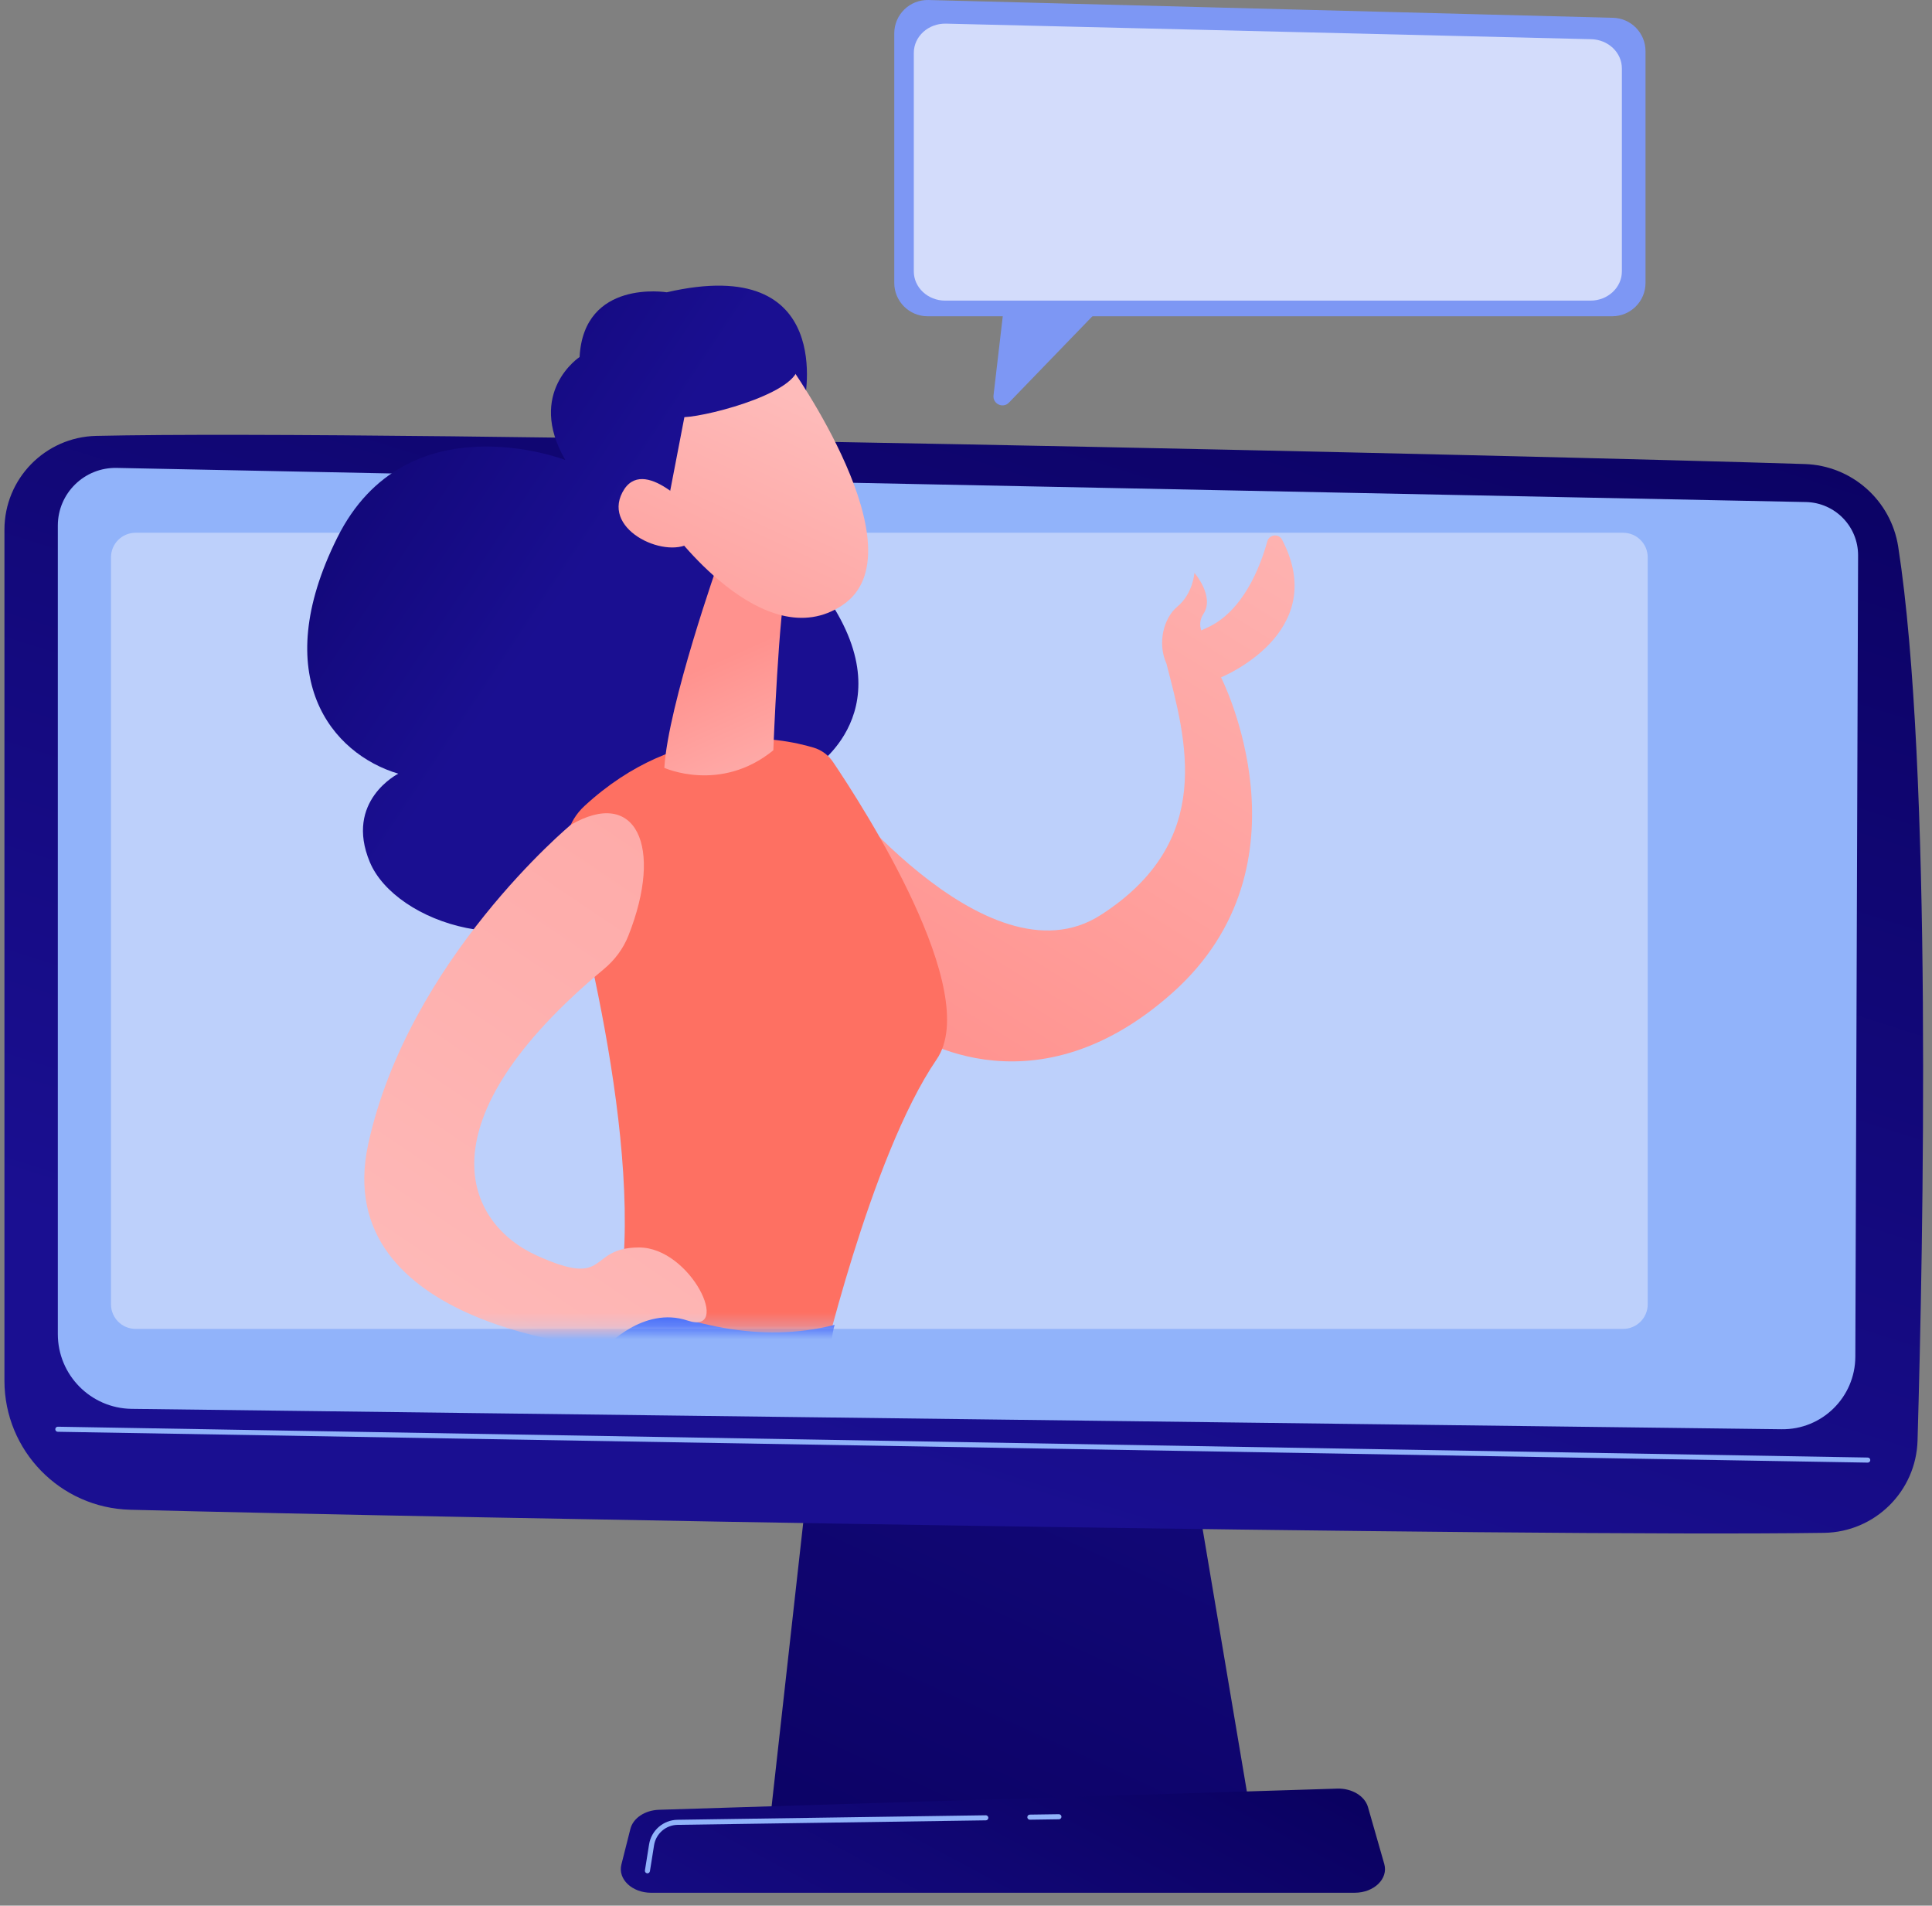
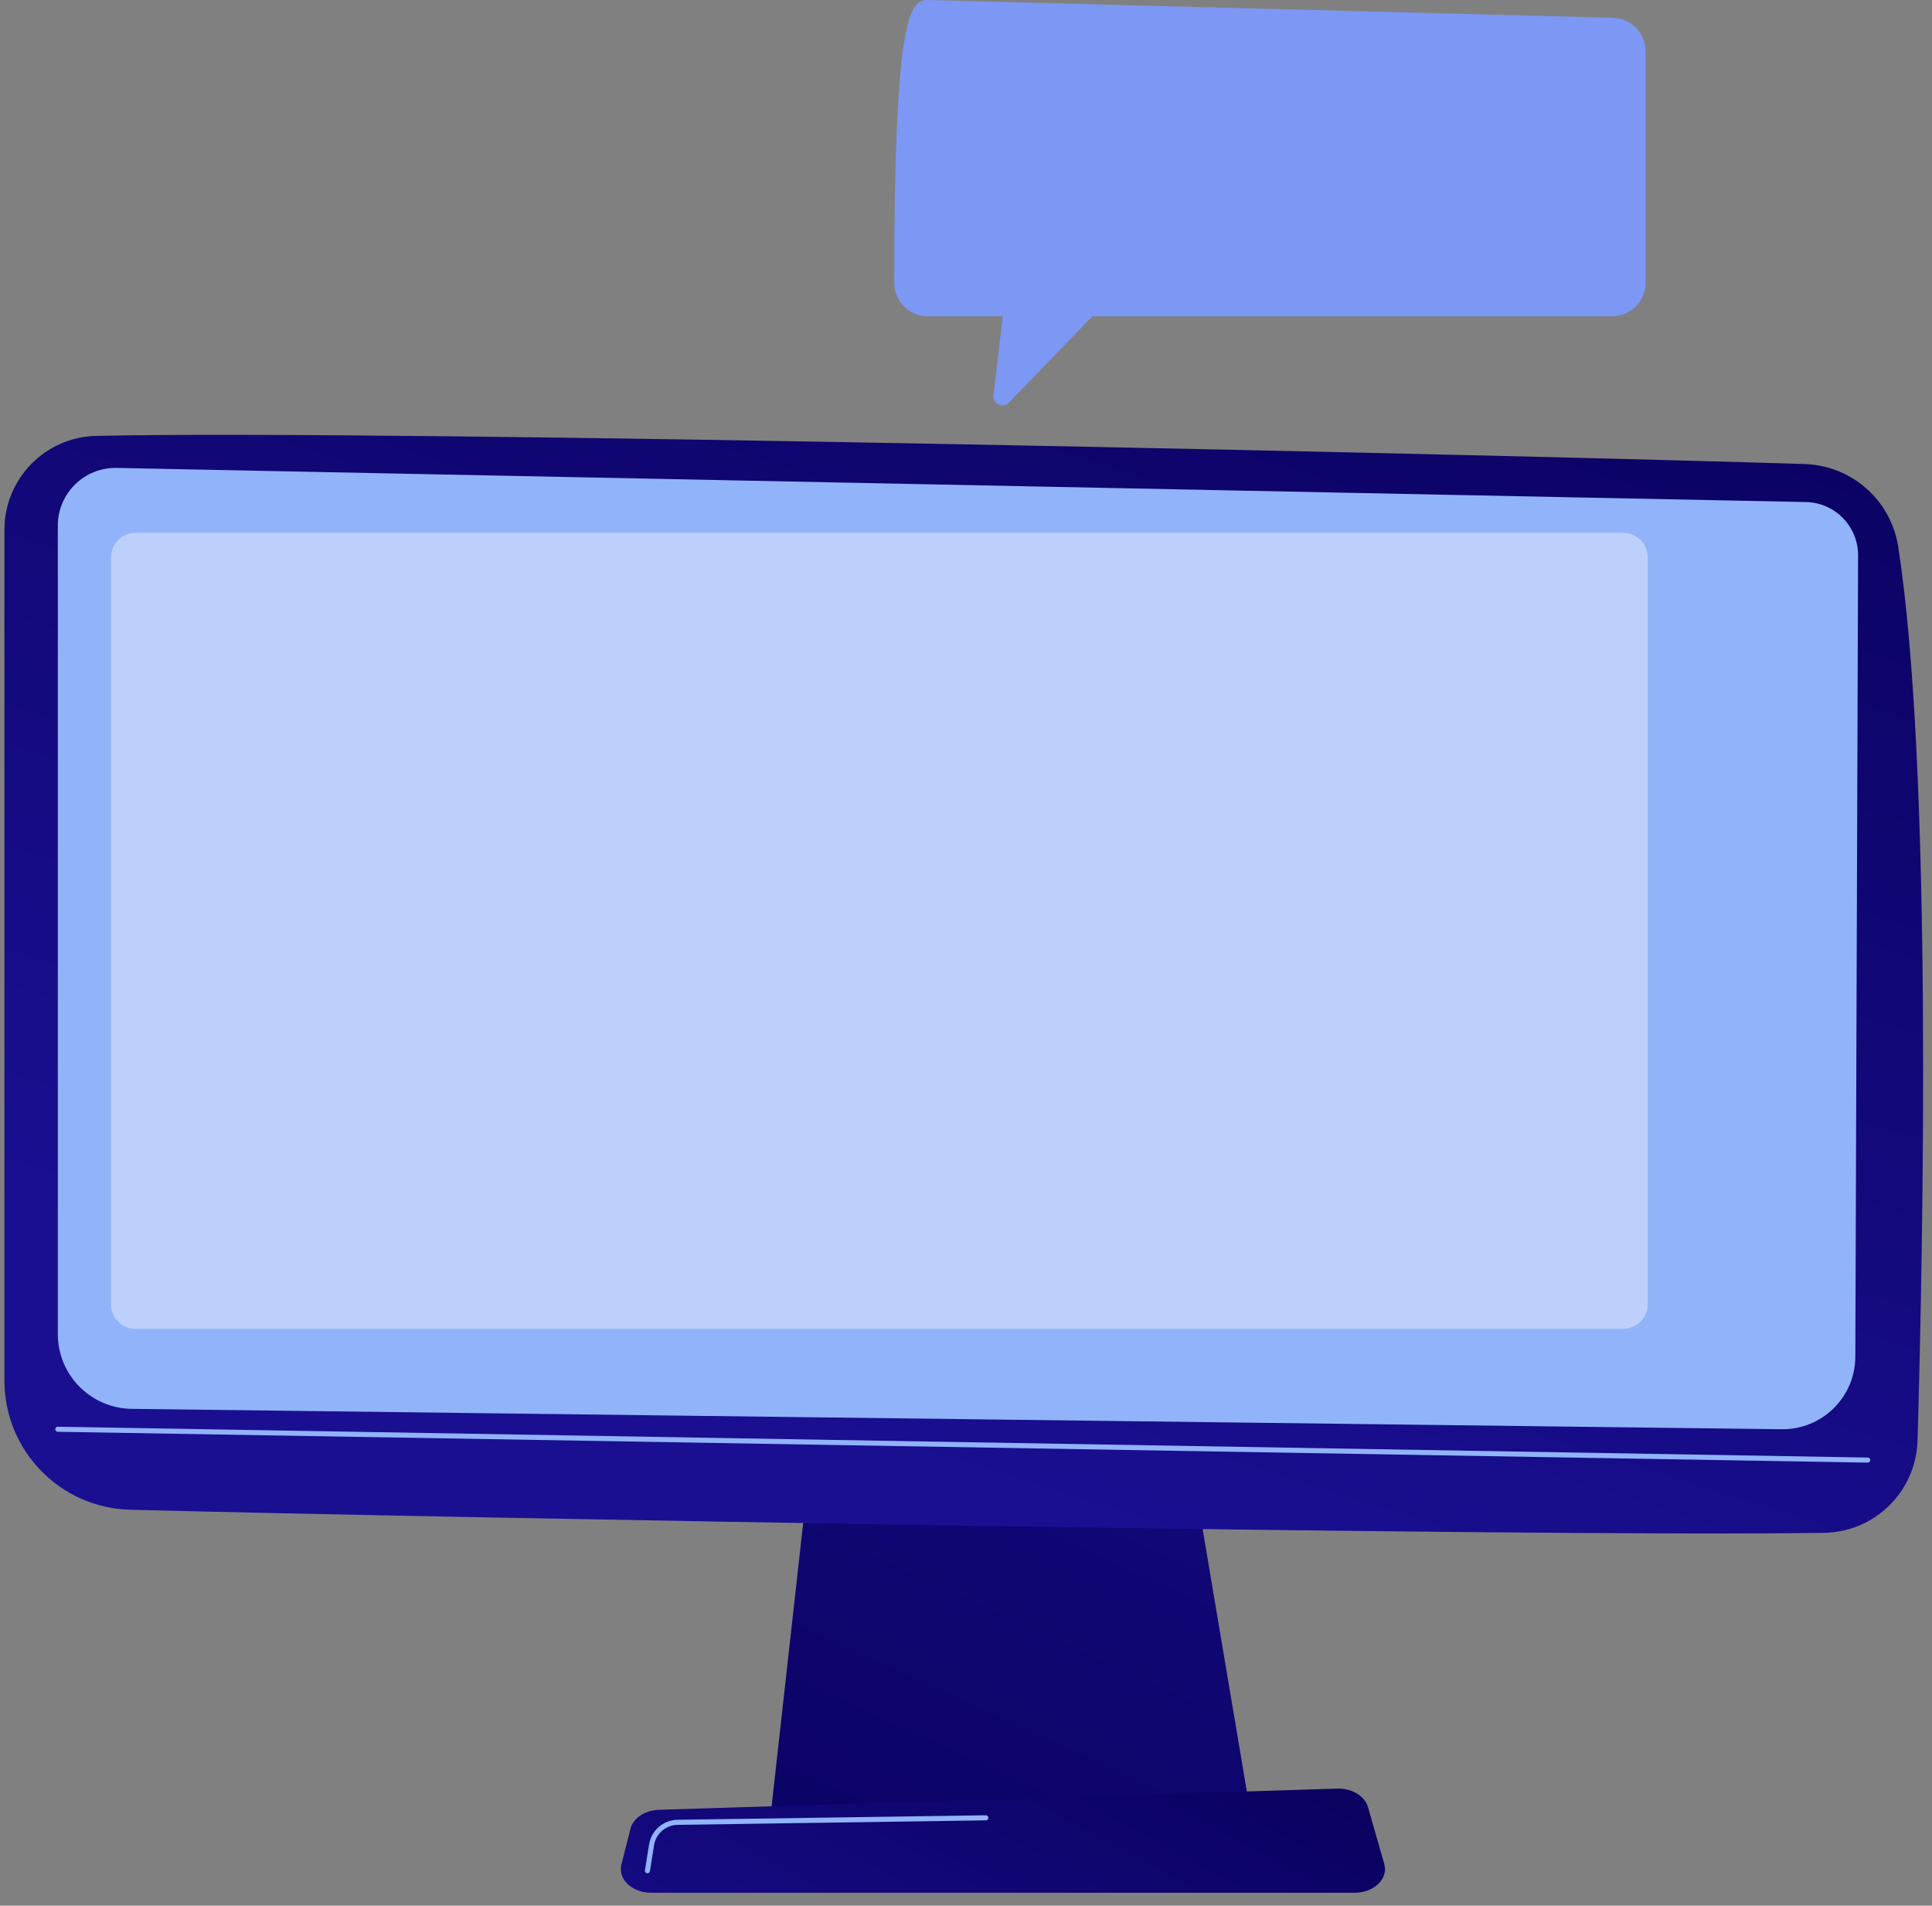
<svg xmlns="http://www.w3.org/2000/svg" width="145" height="143" viewBox="0 0 145 143" fill="none">
  <rect x="0" y="0" width="145" height="143" fill="#808080" stroke="none" />
  <path d="M60.932 108.448L57.823 136.33H93.898L89.199 108.448H60.932Z" fill="url(#paint0_linear_594_130)" />
  <path d="M0.333 39.751V103.609C0.333 108.862 4.519 113.158 9.772 113.293C33.099 113.895 114.69 115.353 136.896 115.026C140.712 114.97 143.805 111.916 143.915 108.101C144.343 93.266 145.038 57.593 142.465 41.03C141.923 37.543 138.978 34.934 135.45 34.822C115.904 34.196 29.414 32.211 7.218 32.71C3.39 32.796 0.333 35.922 0.333 39.751H0.333Z" fill="url(#paint1_linear_594_130)" />
  <path d="M4.34 39.44V100.11C4.34 103.177 6.803 105.676 9.87 105.722L133.701 107.252C136.742 107.298 139.235 104.851 139.246 101.81L139.453 41.682C139.461 39.508 137.729 37.727 135.554 37.674L8.775 35.113C6.343 35.054 4.34 37.008 4.34 39.44Z" fill="#91B3FA" />
  <path d="M140.178 109.756H140.175L4.337 107.442C4.231 107.44 4.148 107.354 4.15 107.249C4.151 107.145 4.237 107.062 4.34 107.062H4.343L140.181 109.376C140.287 109.378 140.37 109.465 140.368 109.569C140.367 109.673 140.282 109.756 140.179 109.756H140.178Z" fill="#91B3FA" />
  <path d="M101.668 142.035H48.87C47.436 142.035 46.358 141.014 46.636 139.917L47.313 137.238C47.517 136.432 48.404 135.841 49.457 135.808L100.356 134.22C101.456 134.185 102.43 134.769 102.67 135.607L103.891 139.873C104.208 140.982 103.126 142.034 101.668 142.034V142.035Z" fill="url(#paint2_linear_594_130)" />
-   <path d="M77.292 136.552C77.189 136.552 77.103 136.468 77.102 136.364C77.101 136.259 77.185 136.173 77.29 136.171L79.471 136.14C79.574 136.14 79.662 136.222 79.664 136.327C79.666 136.432 79.582 136.519 79.477 136.52L77.295 136.552H77.293H77.292Z" fill="#91B3FA" />
  <path d="M48.591 140.576C48.581 140.576 48.571 140.575 48.561 140.573C48.457 140.557 48.386 140.459 48.403 140.356L48.714 138.407C48.883 137.352 49.781 136.574 50.85 136.558L73.984 136.22C74.081 136.216 74.176 136.302 74.177 136.407C74.179 136.513 74.095 136.599 73.99 136.6L50.856 136.939C49.972 136.952 49.229 137.595 49.089 138.467L48.778 140.416C48.763 140.509 48.682 140.576 48.591 140.576V140.576Z" fill="#91B3FA" />
  <path d="M121.818 39.979H10.175C9.156 39.979 8.33 40.805 8.33 41.824V97.876C8.33 98.895 9.156 99.721 10.175 99.721H121.818C122.837 99.721 123.664 98.895 123.664 97.876V41.824C123.664 40.805 122.837 39.979 121.818 39.979Z" fill="#BDD0FB" />
  <mask id="mask0_594_130" style="mask-type:luminance" maskUnits="userSpaceOnUse" x="8" y="3" width="130" height="97">
-     <path d="M135.512 3.114H10.55C9.531 3.114 8.705 3.94 8.705 4.959V97.876C8.705 98.895 9.531 99.721 10.55 99.721H135.512C136.531 99.721 137.358 98.895 137.358 97.876V4.959C137.358 3.94 136.531 3.114 135.512 3.114Z" fill="white" />
-   </mask>
+     </mask>
  <g mask="url(#mask0_594_130)">
    <path d="M96.224 40.501C95.972 40.021 95.261 40.097 95.116 40.619C94.579 42.552 93.278 45.926 90.55 47.124C90.413 47.185 90.282 47.245 90.157 47.307C90.033 46.936 90.031 46.505 90.328 46.052C91.176 44.756 89.645 42.986 89.645 42.986C89.645 42.986 89.543 44.545 88.358 45.526C87.337 46.372 86.847 48.254 87.544 49.797C89.021 55.532 91.233 63.117 82.618 68.659C74.005 74.2 61.874 58.201 61.874 58.201L67.895 77.284C67.895 77.284 77.188 84.141 87.997 74.499C98.806 64.857 91.642 50.828 91.642 50.828C91.642 50.828 99.886 47.503 96.223 40.501L96.224 40.501Z" fill="url(#paint3_linear_594_130)" />
    <path d="M60.367 30.163C60.367 30.163 62.862 18.971 50.04 21.934C50.04 21.934 43.816 20.916 43.499 26.79C43.499 26.79 39.487 29.433 42.424 34.517C42.424 34.517 30.5 29.913 25.306 40.362C20.11 50.812 24.886 56.561 29.892 58.059C29.892 58.059 25.836 60.095 27.756 64.692C29.676 69.289 39.398 72.53 45.142 66.94C45.142 66.94 61.484 69.099 61.157 57.557C61.157 57.557 68.757 52.65 60.774 43.112C52.791 33.574 60.367 30.163 60.367 30.163V30.163Z" fill="url(#paint4_linear_594_130)" />
    <path d="M61.071 56.105C58.494 55.333 50.992 53.907 43.856 60.491C42.646 61.608 42.151 63.304 42.583 64.894C44.499 71.949 49.556 92.793 45.122 101.812C45.122 101.812 52.936 110.424 61.461 103.483C61.461 103.483 65.286 86.816 70.295 79.499C73.754 74.448 64.78 60.53 62.51 57.167C62.166 56.658 61.66 56.282 61.071 56.105H61.071Z" fill="url(#paint5_linear_594_130)" />
    <path d="M53.956 42.089C53.956 42.089 50.146 52.866 49.859 57.62C49.859 57.62 54.071 59.535 58.039 56.303C58.039 56.303 58.455 45.539 59.057 43.611L53.956 42.089Z" fill="url(#paint6_linear_594_130)" />
    <path d="M59.249 27.395C59.249 27.395 69.216 41.341 63.258 45.391C57.3 49.442 50.205 39.531 50.205 39.531C50.205 39.531 47.892 31.898 50.311 29.309C52.729 26.719 59.249 27.395 59.249 27.395Z" fill="url(#paint7_linear_594_130)" />
    <path d="M54.636 24.061C54.636 24.061 59.215 25.146 59.856 27.218C60.498 29.289 53.363 31.21 51.364 31.304L49.754 39.663C49.754 39.663 44.992 31.799 46.878 27.258C48.764 22.717 54.636 24.061 54.636 24.061Z" fill="url(#paint8_linear_594_130)" />
-     <path d="M52.138 38.505C52.138 38.505 48.258 34.013 46.715 36.942C45.172 39.87 50.207 42.069 51.95 40.631L52.138 38.505Z" fill="url(#paint9_linear_594_130)" />
    <path d="M62.64 99.419C62.64 99.419 61.517 102.997 63.242 108.889L73.942 146.246C74.11 146.833 73.793 147.448 73.218 147.654C70.017 148.803 59.497 152.048 45.135 151.059C44.412 151.009 43.806 150.497 43.649 149.79C42.703 145.531 39.474 131 38.809 128.015C36.276 116.638 33.448 104.37 45.891 96.951C51.625 99.407 56.973 100.854 62.641 99.419L62.64 99.419Z" fill="url(#paint10_linear_594_130)" />
    <path d="M42.835 61.899C42.835 61.899 30.661 72.014 27.64 85.837C24.619 99.659 45.429 101.128 45.429 101.128C45.429 101.128 48.254 97.974 51.607 99.098C54.961 100.223 51.867 93.593 47.943 93.611C44.019 93.629 45.837 96.731 40.286 94.217C34.879 91.768 31.536 84.193 45.333 72.712C46.133 72.046 46.771 71.198 47.155 70.231C49.835 63.485 47.709 59.063 42.835 61.899Z" fill="url(#paint11_linear_594_130)" />
  </g>
  <path d="M75.522 21.485L74.566 29.666C74.491 30.307 75.273 30.678 75.722 30.213L84.159 21.485H75.522Z" fill="#7D97F4" />
-   <path d="M120.995 23.733H69.62C68.237 23.733 67.116 22.612 67.116 21.229V2.503C67.116 1.095 68.277 -0.036 69.685 0.001L121.06 1.335C122.417 1.37 123.499 2.48 123.499 3.838V21.23C123.499 22.613 122.378 23.733 120.995 23.733V23.733Z" fill="#7D97F4" />
-   <path opacity="0.66" d="M119.365 22.56H70.942C69.639 22.56 68.583 21.578 68.583 20.367V3.966C68.583 2.732 69.677 1.741 71.004 1.774L119.427 2.942C120.705 2.973 121.725 3.946 121.725 5.134V20.367C121.725 21.578 120.669 22.56 119.365 22.56Z" fill="white" />
+   <path d="M120.995 23.733H69.62C68.237 23.733 67.116 22.612 67.116 21.229C67.116 1.095 68.277 -0.036 69.685 0.001L121.06 1.335C122.417 1.37 123.499 2.48 123.499 3.838V21.23C123.499 22.613 122.378 23.733 120.995 23.733V23.733Z" fill="#7D97F4" />
  <defs>
    <linearGradient id="paint0_linear_594_130" x1="61.29" y1="157.641" x2="105.509" y2="60.943" gradientUnits="userSpaceOnUse">
      <stop stop-color="#09005D" />
      <stop offset="1" stop-color="#1A0F91" />
    </linearGradient>
    <linearGradient id="paint1_linear_594_130" x1="94.447" y1="3.401" x2="60.721" y2="109.841" gradientUnits="userSpaceOnUse">
      <stop stop-color="#09005D" />
      <stop offset="1" stop-color="#1A0F91" />
    </linearGradient>
    <linearGradient id="paint2_linear_594_130" x1="84.686" y1="122.066" x2="61.077" y2="165.918" gradientUnits="userSpaceOnUse">
      <stop stop-color="#09005D" />
      <stop offset="1" stop-color="#1A0F91" />
    </linearGradient>
    <linearGradient id="paint3_linear_594_130" x1="99.901" y1="27.073" x2="67.523" y2="78.966" gradientUnits="userSpaceOnUse">
      <stop stop-color="#FEBBBA" />
      <stop offset="1" stop-color="#FF928E" />
    </linearGradient>
    <linearGradient id="paint4_linear_594_130" x1="10.005" y1="22.3" x2="42.709" y2="44.111" gradientUnits="userSpaceOnUse">
      <stop stop-color="#09005D" />
      <stop offset="1" stop-color="#1A0F91" />
    </linearGradient>
    <linearGradient id="paint5_linear_594_130" x1="86.225" y1="41.683" x2="80.604" y2="48.43" gradientUnits="userSpaceOnUse">
      <stop stop-color="#FF928E" />
      <stop offset="1" stop-color="#FE7062" />
    </linearGradient>
    <linearGradient id="paint6_linear_594_130" x1="60.013" y1="62.974" x2="53.944" y2="49.492" gradientUnits="userSpaceOnUse">
      <stop stop-color="#FEBBBA" />
      <stop offset="1" stop-color="#FF928E" />
    </linearGradient>
    <linearGradient id="paint7_linear_594_130" x1="60.328" y1="30.212" x2="48.008" y2="56.883" gradientUnits="userSpaceOnUse">
      <stop stop-color="#FEBBBA" />
      <stop offset="1" stop-color="#FF928E" />
    </linearGradient>
    <linearGradient id="paint8_linear_594_130" x1="18.796" y1="9.119" x2="51.501" y2="30.931" gradientUnits="userSpaceOnUse">
      <stop stop-color="#09005D" />
      <stop offset="1" stop-color="#1A0F91" />
    </linearGradient>
    <linearGradient id="paint9_linear_594_130" x1="54.532" y1="27.535" x2="42.212" y2="54.206" gradientUnits="userSpaceOnUse">
      <stop stop-color="#FEBBBA" />
      <stop offset="1" stop-color="#FF928E" />
    </linearGradient>
    <linearGradient id="paint10_linear_594_130" x1="-18.25" y1="204.017" x2="94.738" y2="84.545" gradientUnits="userSpaceOnUse">
      <stop stop-color="#53D8FF" />
      <stop offset="1" stop-color="#3840F7" />
    </linearGradient>
    <linearGradient id="paint11_linear_594_130" x1="30.289" y1="104.906" x2="95.116" y2="8.785" gradientUnits="userSpaceOnUse">
      <stop stop-color="#FEBBBA" />
      <stop offset="1" stop-color="#FF928E" />
    </linearGradient>
  </defs>
</svg>